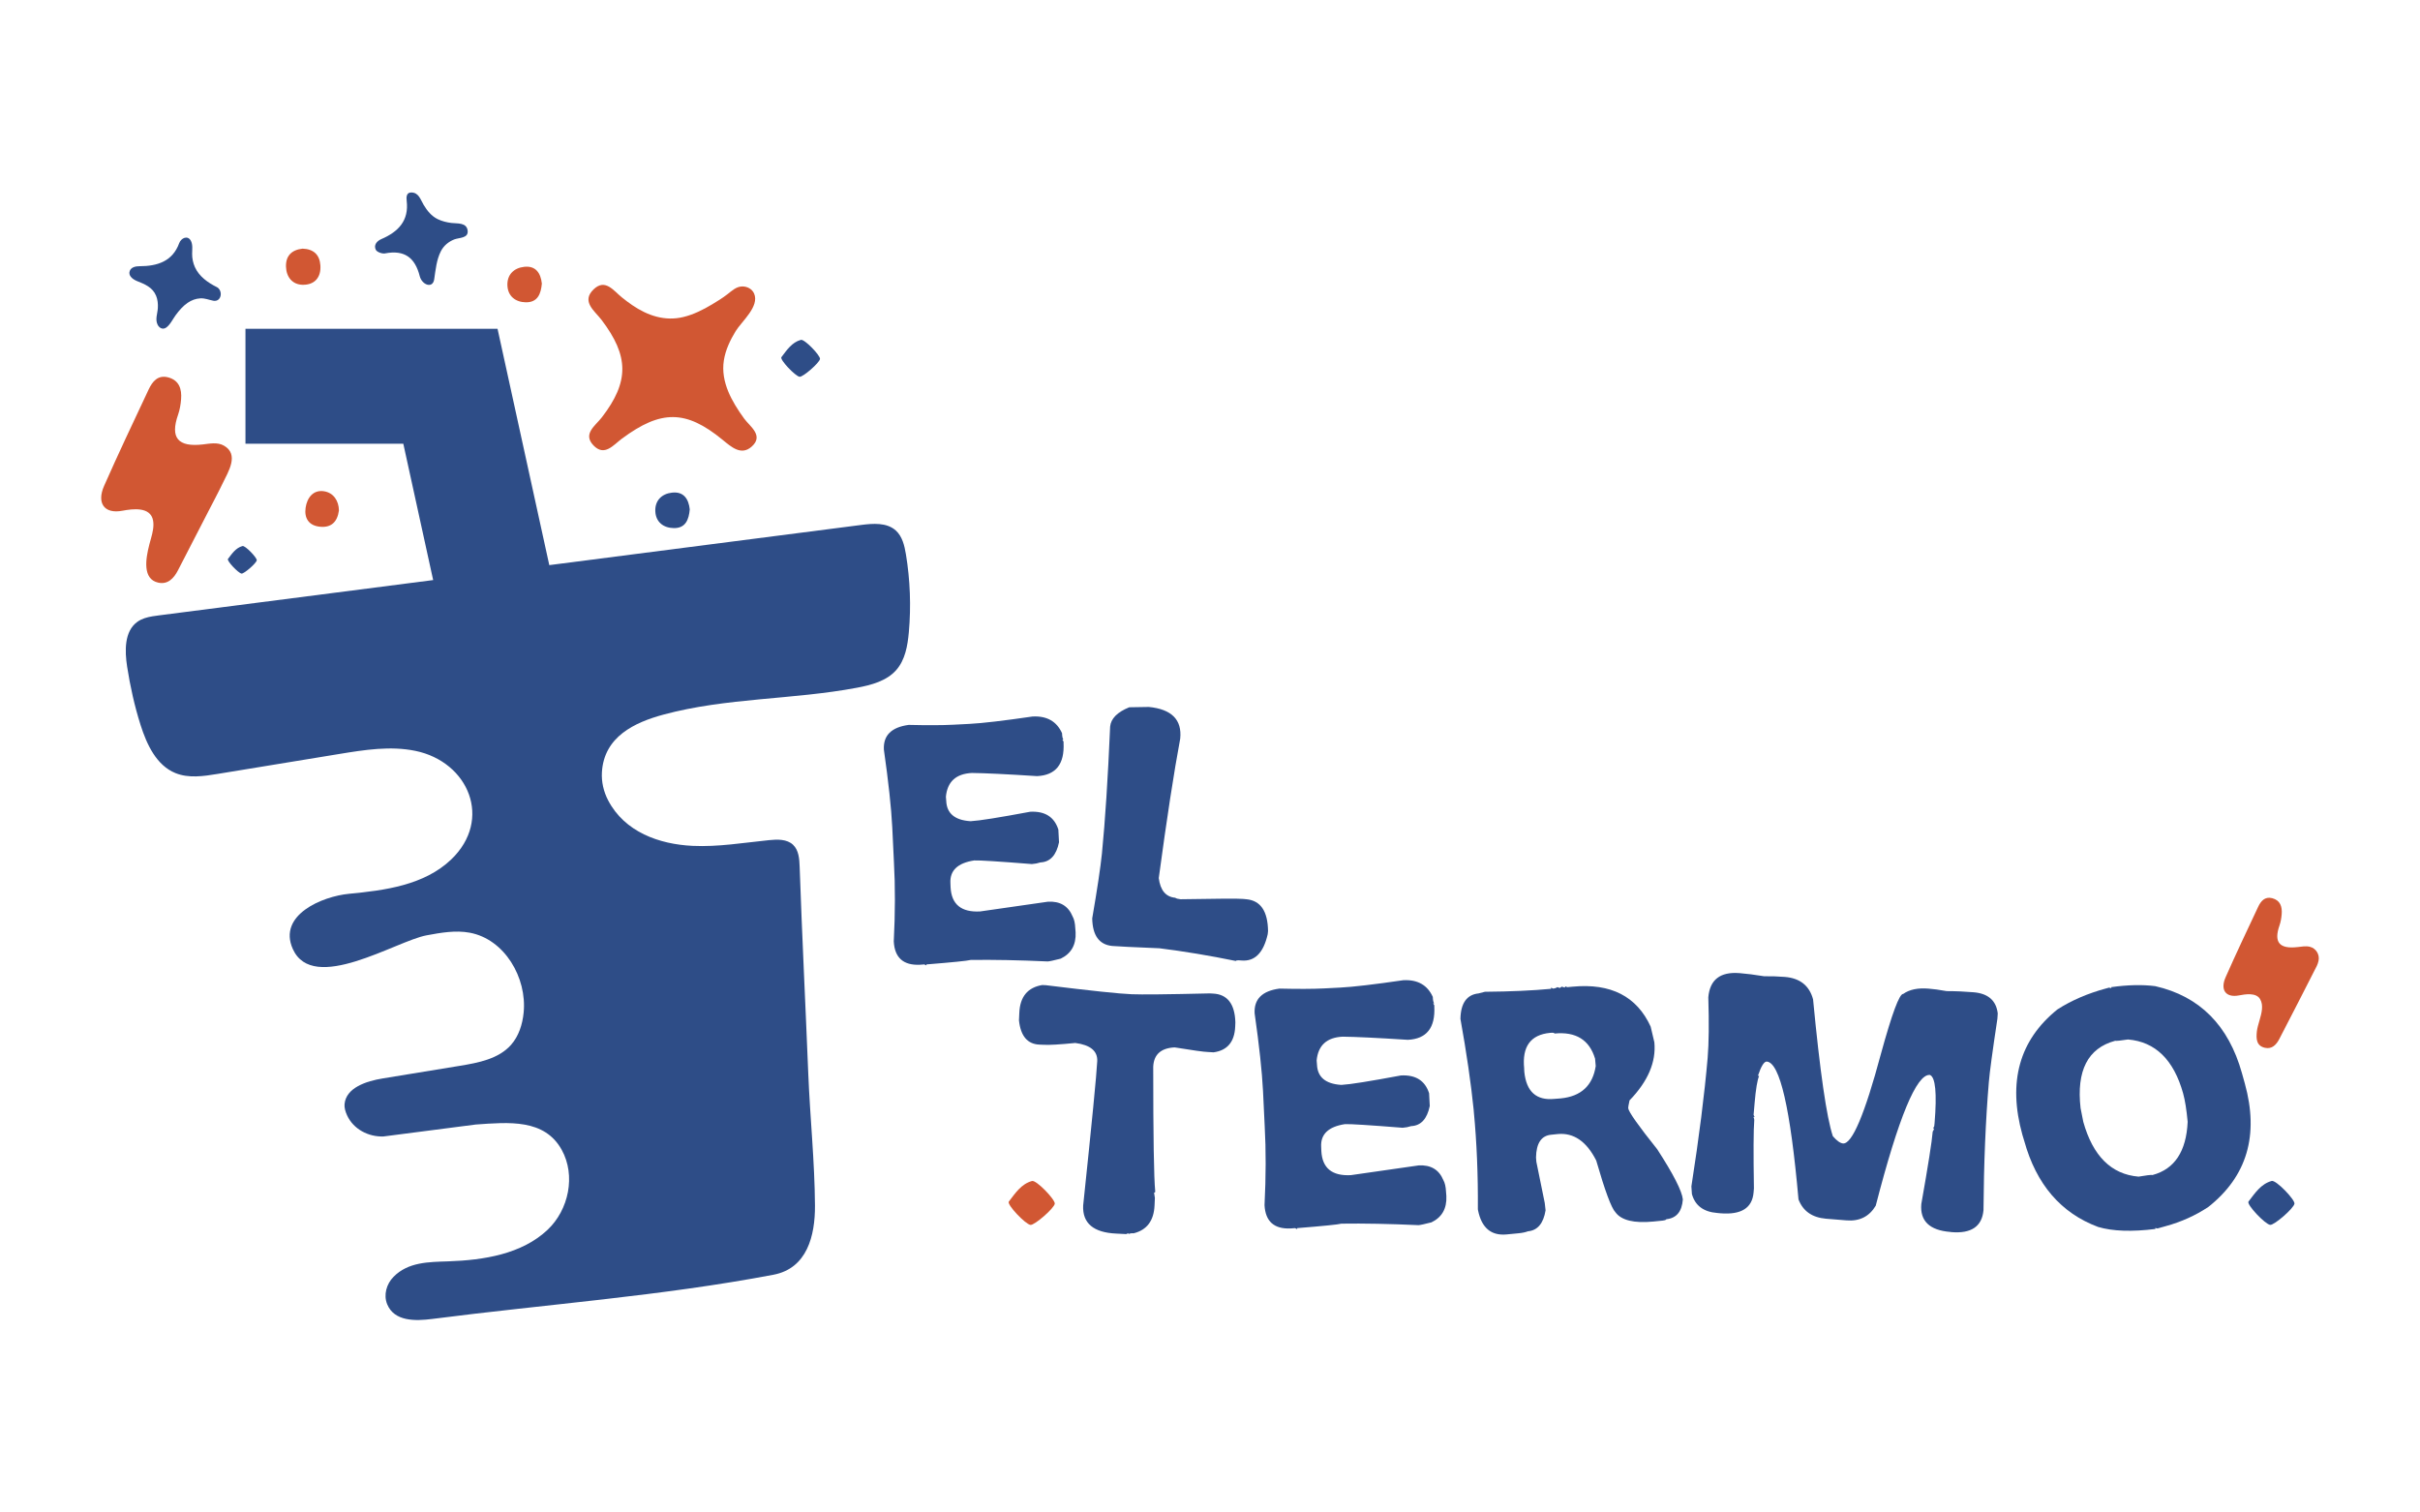
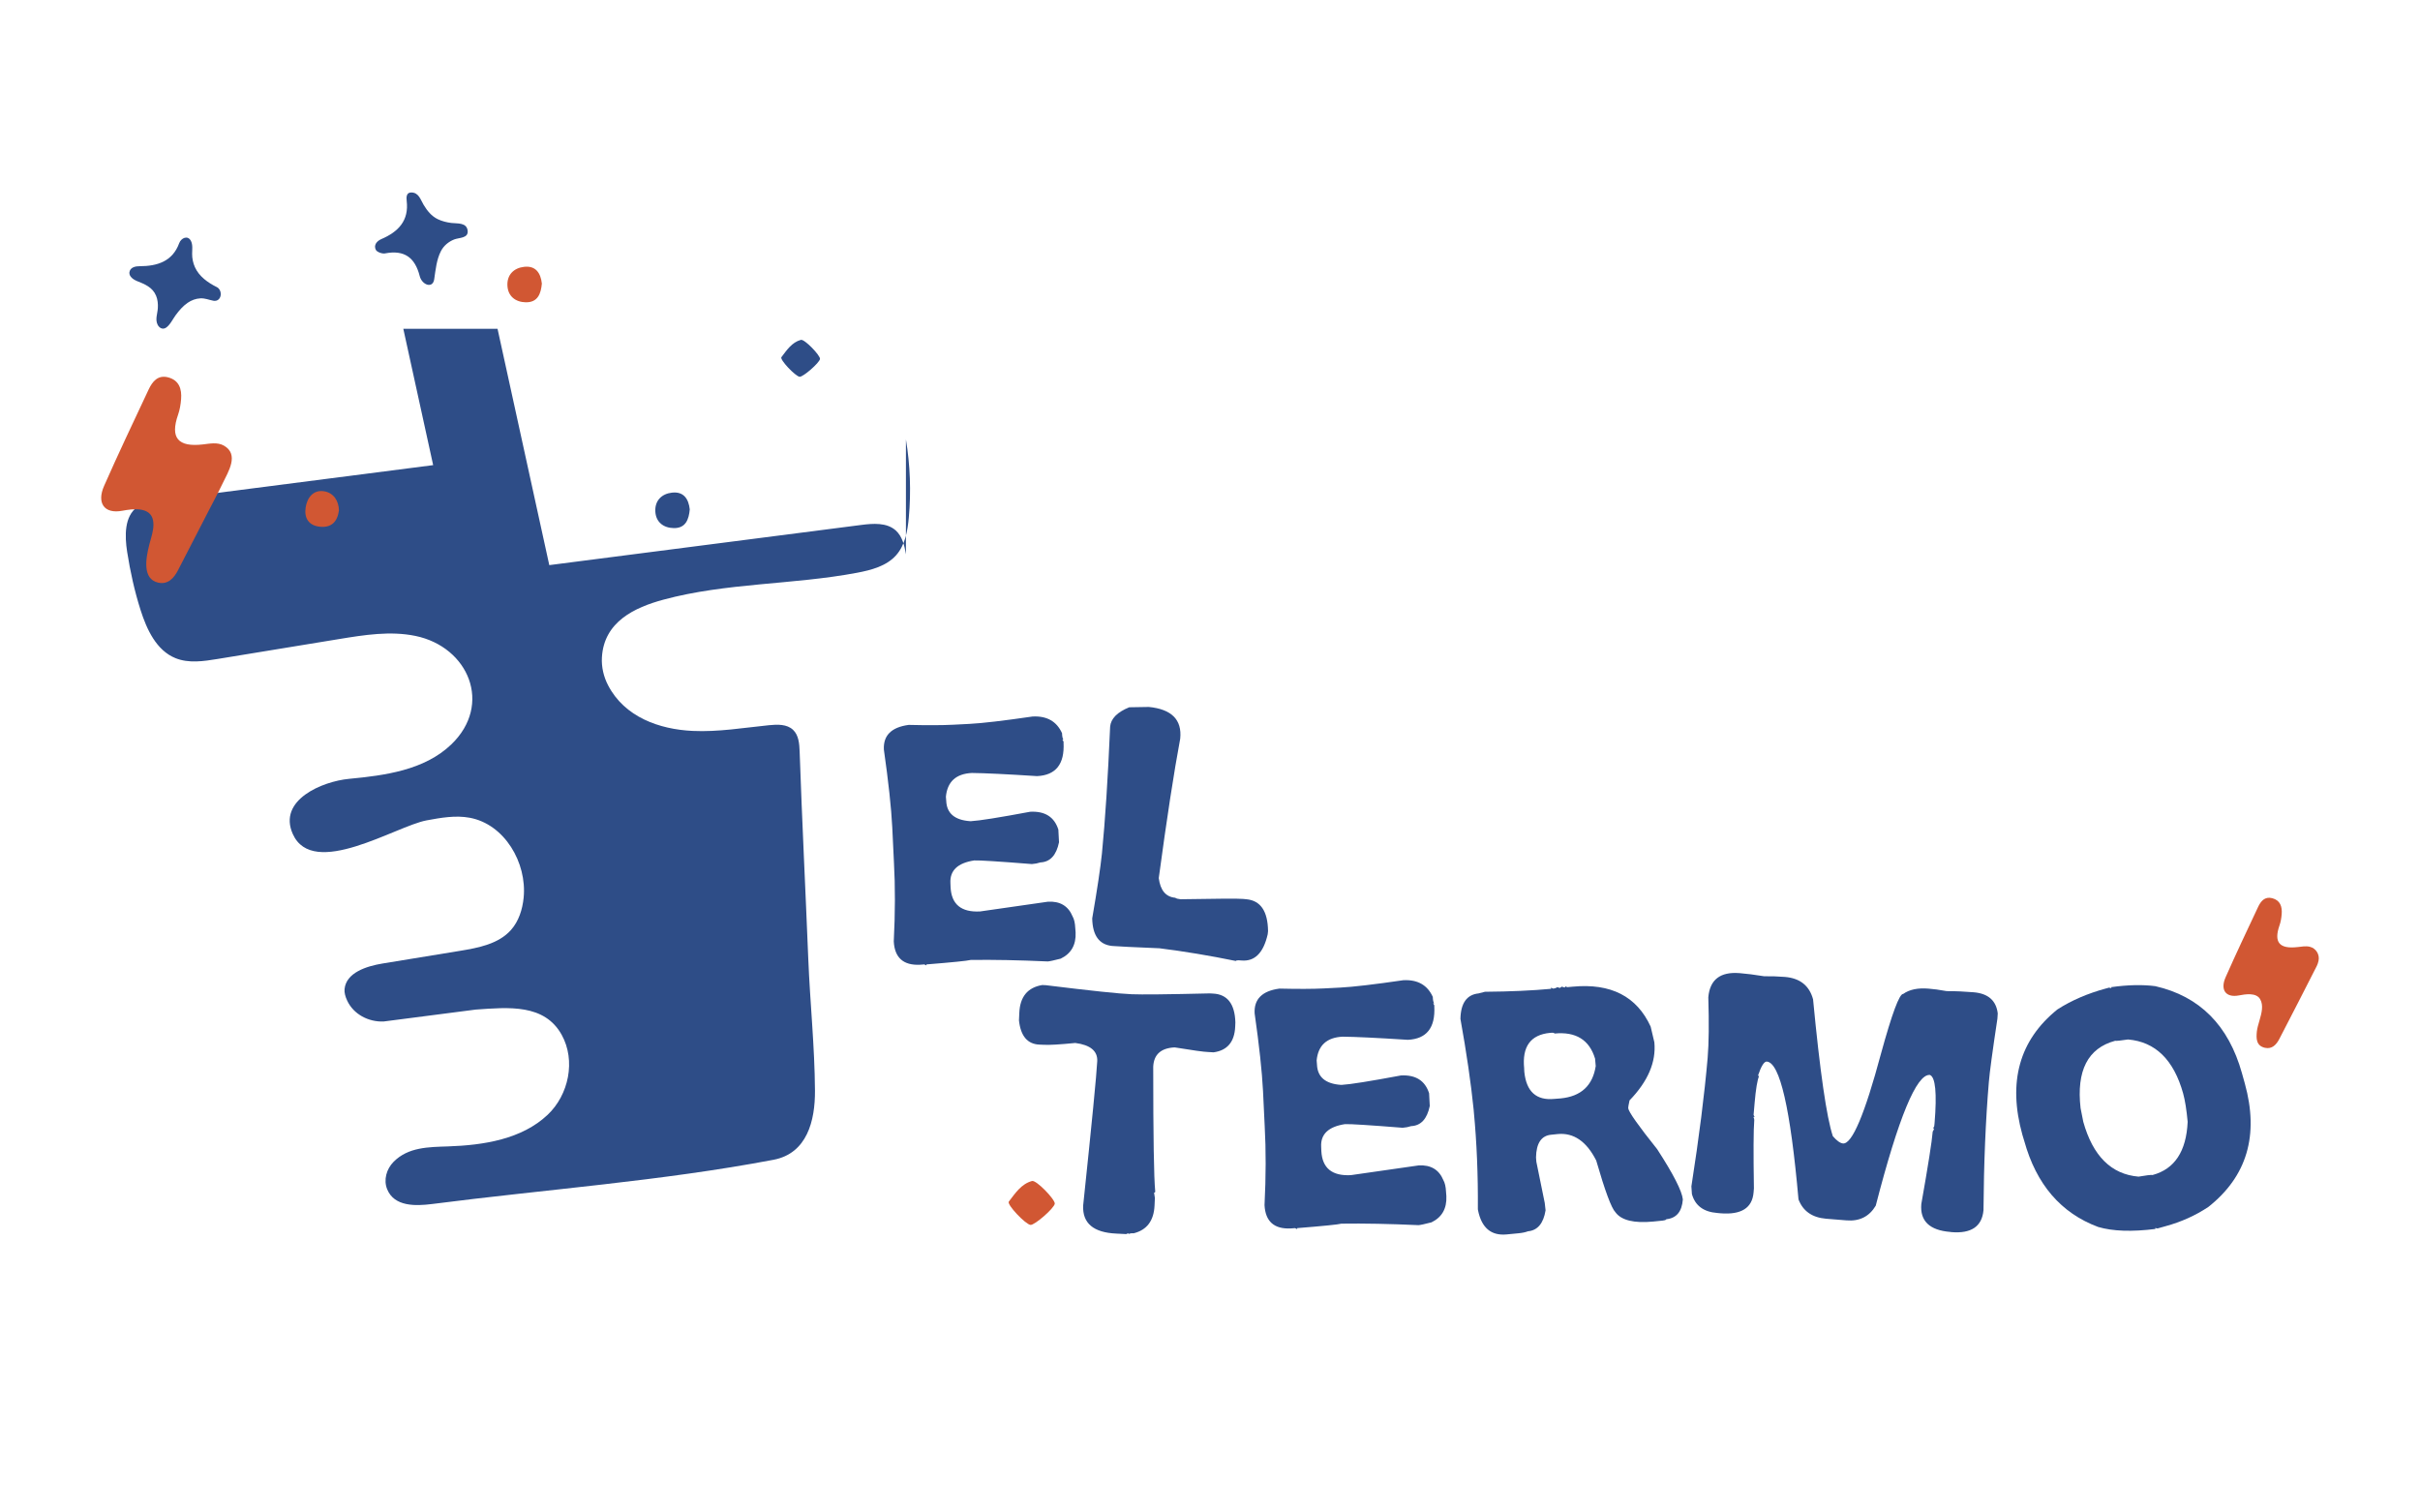
<svg xmlns="http://www.w3.org/2000/svg" id="OBJECTS" viewBox="0 0 1280 800">
  <defs>
    <style>      .cls-1 {        fill: #2e4d87;      }      .cls-1, .cls-2 {        stroke-width: 0px;      }      .cls-2 {        fill: #d15733;      }    </style>
  </defs>
  <g>
-     <path class="cls-1" d="M479.17,293.22c-.76-4.61-1.91-9.53-5.4-12.66-4.76-4.26-11.99-3.71-18.32-2.89-54.97,7.08-109.95,14.16-164.92,21.24l-27.37-125.01h-133.33v60.8h83.49l15.79,72.12c-48.39,6.23-96.78,12.46-145.18,18.69-1.09.14-2.2.29-3.29.47-2.85.48-5.63,1.24-7.95,2.9-7,4.99-6.74,15.45-5.44,23.79,1.63,10.42,3.9,20.74,7.1,30.8,3.28,10.31,8.38,21.34,18.43,25.43,6.99,2.85,14.88,1.67,22.31.45,21.46-3.52,42.92-7.03,64.38-10.55,13.31-2.18,26.98-4.36,40.21-1.65,28.21,5.79,41.02,36.34,18.98,57.44-14.28,13.67-35.26,16.37-54.09,18.17-14.02,1.34-37.75,11.15-29.71,29.16,10.71,23.99,54.65-4.21,70.73-7.19,7.56-1.4,15.33-2.8,22.89-1.39,18.39,3.43,30.32,23.75,28.49,42.27-.61,6.17-2.56,12.4-6.67,17.05-6.59,7.43-17.23,9.47-27.07,11.08-13.61,2.23-27.22,4.46-40.83,6.68-8.67,1.42-19.37,4.89-20.16,13.6-.16,1.77.38,3.87,1.38,6.01,3.37,7.24,11.22,11.36,19.22,11.08l48.76-6.31c17.51-1.24,36.37-3.08,45.49,13.35,7.57,13.64,3.72,31.78-7.46,42.33-13.66,12.89-33.79,16.05-52.62,16.69-10.2.35-21.09.3-28.84,8.16-3.75,3.8-5.4,9.57-3.38,14.52,3.76,9.18,14.88,8.93,23.83,7.78,59.84-7.71,121.28-12.13,180.52-23.39,17.77-3.38,22.02-20.66,21.92-36.6-.15-23.26-2.6-46.41-3.54-69.65-1.47-36.55-3.3-73.08-4.57-109.63-.14-4.12-.48-8.7-3.5-11.54-3.24-3.05-8.27-2.89-12.7-2.44-13.46,1.37-26.91,3.66-40.44,3.02-17.6-.84-35.92-7.3-44.67-24.11-2.37-4.55-3.57-9.71-3.27-14.82,1.1-18.83,17.32-26.37,32.51-30.48,33.27-9,68.48-7.84,102.36-14.22,7.61-1.43,15.65-3.54,20.77-9.32,4.76-5.38,6.06-12.92,6.7-20.07,1.22-13.71.7-27.58-1.54-41.17Z" />
-     <path class="cls-2" d="M318.34,220.74c-3.39,4.41-10.27,8.73-4.46,14.82,5.84,6.12,10.51-.17,15.1-3.57,20.63-15.28,33.81-15.24,53.07.52,4.77,3.91,9.94,8.64,15.48,3.76,6.68-5.87-.93-10.73-3.91-14.84-6.45-8.9-12.53-19.34-10.76-30.76.86-5.55,3.33-10.73,6.23-15.48,3.13-5.14,12.75-13.08,9.78-19.92-1.07-2.46-3.7-3.81-6.32-3.76-3.17.06-5.52,2.37-7.87,4.18-2.53,1.96-5.31,3.67-8.05,5.31-4.75,2.84-9.8,5.38-15.2,6.68-9.78,2.36-18.86-.74-26.97-6.25-1.9-1.29-3.74-2.68-5.52-4.12-4.43-3.57-8.82-10.15-14.94-4.29-6.75,6.47.59,11.46,4.14,16.14,14.58,19.18,14.74,32.69.21,51.57Z" />
+     <path class="cls-1" d="M479.17,293.22c-.76-4.61-1.91-9.53-5.4-12.66-4.76-4.26-11.99-3.71-18.32-2.89-54.97,7.08-109.95,14.16-164.92,21.24l-27.37-125.01h-133.33h83.49l15.79,72.12c-48.39,6.23-96.78,12.46-145.18,18.69-1.09.14-2.2.29-3.29.47-2.85.48-5.63,1.24-7.95,2.9-7,4.99-6.74,15.45-5.44,23.79,1.63,10.42,3.9,20.74,7.1,30.8,3.28,10.31,8.38,21.34,18.43,25.43,6.99,2.85,14.88,1.67,22.31.45,21.46-3.52,42.92-7.03,64.38-10.55,13.31-2.18,26.98-4.36,40.21-1.65,28.21,5.79,41.02,36.34,18.98,57.44-14.28,13.67-35.26,16.37-54.09,18.17-14.02,1.34-37.75,11.15-29.71,29.16,10.71,23.99,54.65-4.21,70.73-7.19,7.56-1.4,15.33-2.8,22.89-1.39,18.39,3.43,30.32,23.75,28.49,42.27-.61,6.17-2.56,12.4-6.67,17.05-6.59,7.43-17.23,9.47-27.07,11.08-13.61,2.23-27.22,4.46-40.83,6.68-8.67,1.42-19.37,4.89-20.16,13.6-.16,1.77.38,3.87,1.38,6.01,3.37,7.24,11.22,11.36,19.22,11.08l48.76-6.31c17.51-1.24,36.37-3.08,45.49,13.35,7.57,13.64,3.72,31.78-7.46,42.33-13.66,12.89-33.79,16.05-52.62,16.69-10.2.35-21.09.3-28.84,8.16-3.75,3.8-5.4,9.57-3.38,14.52,3.76,9.18,14.88,8.93,23.83,7.78,59.84-7.71,121.28-12.13,180.52-23.39,17.77-3.38,22.02-20.66,21.92-36.6-.15-23.26-2.6-46.41-3.54-69.65-1.47-36.55-3.3-73.08-4.57-109.63-.14-4.12-.48-8.7-3.5-11.54-3.24-3.05-8.27-2.89-12.7-2.44-13.46,1.37-26.91,3.66-40.44,3.02-17.6-.84-35.92-7.3-44.67-24.11-2.37-4.55-3.57-9.71-3.27-14.82,1.1-18.83,17.32-26.37,32.51-30.48,33.27-9,68.48-7.84,102.36-14.22,7.61-1.43,15.65-3.54,20.77-9.32,4.76-5.38,6.06-12.92,6.7-20.07,1.22-13.71.7-27.58-1.54-41.17Z" />
    <path class="cls-2" d="M78.95,288.19c-1.89,7.33-3.69,18.1,4.72,19.98,5.13,1.15,8.3-2.34,10.45-6.49,5.29-10.23,10.58-20.46,15.83-30.71,2.62-5.12,5.37-10.2,7.86-15.39,2.9-6.05,8.87-15.25.56-19.91-3.36-1.88-7.44-1.02-11.05-.6-13.18,1.52-17.43-3.43-13.11-15.79.9-2.57,1.35-5.36,1.57-8.08.44-5.35-.96-10.06-6.87-11.61-5.43-1.42-8.32,2.26-10.28,6.41-7.98,16.95-16.01,33.87-23.57,51-3.99,9.03,0,14.98,9.66,13.15,5.47-1.03,14.86-2.27,16.24,5.13.57,3.04-.22,6.39-1.04,9.31-.29,1.03-.64,2.25-.98,3.59Z" />
    <path class="cls-1" d="M422.91,199.28c1.81.24,10.6-7.44,10.81-9.44.19-1.82-8.2-10.6-10.13-10.07-4.83,1.34-7.47,5.49-10.29,9.15-.98,1.27,7.35,10.06,9.61,10.36Z" />
    <path class="cls-1" d="M127.74,303.39c1.35.18,7.91-5.55,8.07-7.05.14-1.36-6.12-7.92-7.56-7.52-3.6,1-5.58,4.1-7.68,6.83-.73.95,5.49,7.51,7.18,7.73Z" />
    <path class="cls-1" d="M203.71,134.02c10.29-1.95,15.81,2.29,18.3,12.04,1.19,4.65,6.88,6.79,7.65,1.67.75-4.98,1.21-10.35,3.55-14.89,1.49-2.89,4.04-5.02,7.06-6.2,2.53-.99,7.52-.56,7.09-4.56-.48-4.52-5.44-3.75-8.62-4.15-2.49-.31-4.96-.92-7.23-2.02-3.27-1.59-5.57-4.45-7.41-7.51-1.75-2.92-2.62-6.67-6.69-6.59-2.53.05-2.52,2.59-2.3,4.44,1.24,10.43-4.38,16.32-13.36,20.19-2.44,1.05-4.24,3.18-2.96,5.71.6,1.19,3.39,2.18,4.92,1.89Z" />
    <path class="cls-1" d="M71.96,148.45c.11.05.22.1.33.14,4.23,1.69,8.41,3.31,10.28,7.87.84,2.04,1.04,4.28.92,6.47-.16,2.93-1.51,5.91-.16,8.73.81,1.7,2.59,2.84,4.38,1.73,2.18-1.36,3.7-4.65,5.2-6.68,1.81-2.46,3.81-4.81,6.35-6.55,2-1.37,4.28-2.22,6.71-2.35,2.55-.13,4.46.81,6.85,1.25.79.14,1.66.08,2.34-.35,2.45-1.52,1.98-5.63-.46-6.84-4.72-2.35-9.37-5.61-11.6-10.56-.98-2.17-1.5-4.67-1.48-7.06.02-2.18.41-4.8-.63-6.82-1.65-3.2-5.2-1.57-6.22,1.22-3.52,9.6-11.52,12.14-20.95,12.16-1.94,0-4.36.41-5.17,2.44-.95,2.41,1.32,4.29,3.32,5.18Z" />
-     <path class="cls-2" d="M160.12,150.63c6.29.11,9.78-3.9,9.34-10.3-.39-5.63-3.64-8.63-9.45-8.81-5.8.64-8.91,3.87-8.74,9.52.16,5.46,3.35,9.5,8.85,9.6Z" />
    <path class="cls-2" d="M179.27,270.01c-.07-5.03-2.8-9.42-7.99-10.18-5.61-.83-8.86,3.45-9.63,8.69-.81,5.56,1.67,9.52,7.65,10.09,5.79.56,9.13-2.42,9.97-8.6Z" />
    <path class="cls-2" d="M278.15,159.89c6.31.1,7.98-4.6,8.45-9.9-.6-5.55-3.23-9.54-9.34-8.86-5.45.6-9.11,4.16-8.88,9.84.24,5.74,4.3,8.84,9.77,8.93Z" />
    <path class="cls-1" d="M355.49,260.56c-5.45.6-9.11,4.16-8.88,9.84.24,5.74,4.3,8.84,9.77,8.93,6.31.1,7.98-4.6,8.45-9.9-.6-5.55-3.23-9.54-9.34-8.86Z" />
  </g>
  <g>
    <g>
      <path class="cls-1" d="M546.32,378.98c7.45-.35,12.59,2.59,15.42,8.82.06,1.69.29,2.83.71,3.41h-.53l.62,1.05v.61c.59,11.3-4.08,17.17-14.01,17.64-16.37-1.05-27.87-1.6-34.48-1.66-8.39.41-12.98,4.6-13.74,12.57l.18,2.27c.29,6.52,4.49,10.07,12.59,10.65h.53c4.31-.23,14.74-1.89,31.29-4.98,7.8-.4,12.76,2.74,14.89,9.43l.35,6.72c-1.42,6.87-4.7,10.42-9.84,10.65-1.42.47-2.93.76-4.52.87-17.55-1.4-27.72-2.04-30.49-1.92-8.75,1.34-12.94,5.33-12.59,11.96l.09,2.27c.47,9.03,5.67,13.27,15.6,12.75l35.9-5.15c6.38-.35,10.73,2.24,13.03,7.77.83,1.46,1.3,3.53,1.42,6.2l.18,2.27c.29,6.58-2.34,11.21-7.89,13.88-3.61.93-5.88,1.42-6.83,1.48-15.31-.7-28.9-.96-40.78-.79-1.77.46-9.57,1.25-23.4,2.36v.52l-1.15-.52-2.3.17c-8.75.4-13.36-3.7-13.83-12.31.76-15.19.8-29.13.09-41.82l-.89-18.6c-.53-10.36-2.01-24.04-4.43-41.03-.41-7.51,3.96-11.87,13.12-13.1,9.69.23,17.52.21,23.49-.09l8.6-.44c6.85-.35,18.05-1.66,33.6-3.93Z" />
      <path class="cls-1" d="M607.58,373.92c12.11,1.17,17.67,6.76,16.67,16.76-3.31,17.64-7.09,42.23-11.35,73.78.83,6.46,3.72,9.93,8.69,10.39.59.41,1.53.67,2.84.79,19.56-.35,30.58-.4,33.06-.17l1.77.17c7.5.7,11.31,6.32,11.44,16.85l-.18,1.66c-2.25,9.9-6.89,14.52-13.92,13.88-1.89-.17-2.87-.09-2.93.26-13.89-2.85-27.36-5.09-40.42-6.72-14.01-.58-22.34-.99-25-1.22-6.86-.7-10.37-5.55-10.55-14.58,2.66-15.42,4.37-26.86,5.14-34.31,1.71-17.34,3.16-39.73,4.34-67.14.41-4.25,3.78-7.65,10.11-10.22l10.28-.17Z" />
      <path class="cls-1" d="M552.99,521.08c24.11,2.97,39.3,4.57,45.56,4.8,5.14.23,18.91.09,41.31-.44l1.68.09c7.62.35,11.58,5.41,11.88,15.19l-.09,2.27c-.35,8.09-4.17,12.63-11.44,13.62l-2.93-.17c-2.13-.05-8.01-.87-17.64-2.44-7.27.35-11.05,3.75-11.35,10.22,0,36.73.35,58.73,1.06,66,0,.41-.21.61-.62.61l.44,2.79-.18,3.93c-.35,8.09-4.02,13.01-10.99,14.76-1.24-.06-2.19.09-2.84.44v-.52l-1.15.52-5.14-.26c-12.18-.52-18.06-5.47-17.64-14.84,4.61-43.77,7.09-69.24,7.45-76.39.23-5.35-3.63-8.56-11.61-9.6-8.33.82-13.89,1.14-16.67.96l-2.22-.09c-6.38-.23-10.02-4.51-10.9-12.83l.18-3.93c.35-8.56,4.4-13.47,12.14-14.76l1.68.09Z" />
      <path class="cls-1" d="M742.42,518.46c7.45-.35,12.59,2.59,15.42,8.82.06,1.69.29,2.83.71,3.41h-.53l.62,1.05v.61c.59,11.3-4.08,17.17-14.01,17.64-16.37-1.05-27.87-1.6-34.48-1.66-8.39.41-12.98,4.6-13.74,12.57l.18,2.27c.29,6.52,4.49,10.07,12.59,10.65h.53c4.31-.23,14.74-1.89,31.29-4.98,7.8-.4,12.76,2.74,14.89,9.43l.35,6.72c-1.42,6.87-4.7,10.42-9.84,10.65-1.42.47-2.93.76-4.52.87-17.55-1.4-27.72-2.04-30.49-1.92-8.75,1.34-12.94,5.33-12.59,11.96l.09,2.27c.47,9.03,5.67,13.27,15.6,12.75l35.9-5.15c6.38-.35,10.73,2.24,13.03,7.77.83,1.46,1.3,3.53,1.42,6.2l.18,2.27c.29,6.58-2.34,11.21-7.89,13.88-3.61.93-5.88,1.42-6.83,1.48-15.31-.7-28.9-.96-40.78-.79-1.77.46-9.57,1.25-23.4,2.36v.52l-1.15-.52-2.3.17c-8.75.4-13.36-3.7-13.83-12.31.76-15.19.8-29.13.09-41.82l-.89-18.6c-.53-10.36-2.01-24.04-4.43-41.03-.41-7.51,3.96-11.87,13.12-13.1,9.69.23,17.52.21,23.49-.09l8.6-.44c6.85-.35,18.05-1.66,33.6-3.93Z" />
      <path class="cls-1" d="M785.42,524.58c13.53-.11,25.2-.64,35.01-1.57l-.09-.61,1.24.52c.83-.11,1.56-.38,2.22-.79l1.15.44,1.15-.7c.76.29,1.36.44,1.77.44l-.09-.61,1.24.44,2.84-.26c20.15-1.92,33.89,5.12,41.22,21.13l1.95,8.29c1,10.42-3.37,20.66-13.12,30.73-.53,2.44-.77,3.81-.71,4.1.18,1.92,5.29,9.17,15.34,21.74,8.57,13.22,13.09,22.06,13.56,26.54-.48,6.46-3.4,9.95-8.78,10.48.06.4-1.06.7-3.37.87l-3.46.35c-10.23.99-16.9-.64-20.03-4.89-2.13-2.15-5.53-11.29-10.19-27.41-5.14-10.13-11.94-14.78-20.39-13.97l-3.37.35c-5.26.47-7.95,4.49-8.07,12.05l.18,2.27,4.43,21.74.44,3.93c-1.12,6.92-4.23,10.62-9.31,11.09-1.36.52-3.05.87-5.05,1.05l-6.29.61c-8.16.75-13.18-3.49-15.07-12.75l-.09-.61c.12-18.21-.59-35.36-2.13-51.42l-.09-1.14c-1.42-14.02-3.75-30.06-7-48.11.18-8.32,3.37-12.8,9.57-13.45,1.95-.52,3.07-.81,3.37-.87ZM806.16,565.17l.09,1.75c1.06,10.48,6.35,15.25,15.87,14.32l3.37-.26c10.75-1.05,16.93-6.75,18.53-17.11l-.35-3.93c-3.01-9.95-10.17-14.37-21.45-13.27-.06-.4-.86-.52-2.39-.35-10.28.99-14.84,7.28-13.65,18.86Z" />
      <path class="cls-1" d="M920.07,514.71c3.66.29,8.01.85,13.03,1.66,3.66-.05,7.3.06,10.9.35,8.03.64,13.03,4.6,14.98,11.87,3.66,38.3,7.15,62.43,10.46,72.38,2.13,2.44,3.93,3.73,5.41,3.84,4.79.35,11.46-15.45,20.03-47.41,5.85-21.3,9.78-31.87,11.79-31.69,3.25-2.32,7.71-3.26,13.39-2.79,2.48.17,5.67.61,9.57,1.31,4.79,0,9.54.21,14.27.61,7.68.64,11.93,4.37,12.76,11.18l-.18,2.79c-2.6,17.23-4.11,28.38-4.52,33.44-1.72,20.32-2.66,42.93-2.84,67.84-.77,8.61-6.44,12.49-17.02,11.61l-.53-.09c-10.99-.87-16.11-5.8-15.34-14.76,3.6-20.31,5.61-33.09,6.03-38.33.47-.7.71-1.25.71-1.66h-.53l.62-1.14.18-1.66c1.3-15.89.47-24.39-2.48-25.49-7.04-.58-16.58,22.47-28.63,69.15-3.43,5.76-8.6,8.35-15.51,7.77l-10.81-.87c-7.33-.64-12.18-4.04-14.54-10.22-4.25-48.02-9.84-72.32-16.75-72.9-1.42-.11-2.99,2.39-4.7,7.51l.62.09c-.95,2.16-1.75,6.96-2.39,14.41l-.53,6.2.53,1.14-.62-.09c.35.76.5,1.34.44,1.75-.42,5.12-.48,17.15-.18,36.06l-.18,2.18c-.71,8.21-6.53,11.87-17.46,11l-1.77-.17c-7.27-.58-11.73-3.93-13.39-10.04l-.27-4.02c4.08-26.13,6.94-48.81,8.6-68.01.65-7.74.76-18.42.35-32.04.83-9.31,6.32-13.56,16.49-12.75Z" />
      <path class="cls-1" d="M1113.93,522.83l1.6-.44,1.24.26-.09-.52c8.74-1.22,16.52-1.4,23.31-.52,23.46,5.36,38.74,20.69,45.83,46.01l1.51,5.41c7.62,27.41,1.18,49.21-19.32,65.39-6.86,4.54-14.36,7.91-22.52,10.13l-4.34,1.22-1.24-.26.18.52c-12.53,1.57-22.64,1.22-30.32-1.05-19.68-7.33-32.71-22.49-39.09-45.49l-.98-3.23c-7.8-27.99-1.63-50.11,18.53-66.35,7.45-4.77,16.01-8.47,25.71-11.09ZM1101.88,593.29c5.08,18.16,14.83,27.85,29.25,29.07,4.02-.7,6.5-.99,7.45-.87,11.64-3.14,17.82-12.51,18.53-28.11-.59-6.4-1.39-11.4-2.39-15.02-4.96-17.81-14.69-27.33-29.16-28.55-3.84.58-6.12.82-6.83.7-14.42,3.9-20.51,15.78-18.26,35.62.06.23.53,2.62,1.42,7.16Z" />
    </g>
    <path class="cls-2" d="M545.03,647.89c2.15.28,12.62-8.86,12.87-11.24.23-2.17-9.76-12.62-12.06-11.98-5.75,1.59-8.89,6.54-12.25,10.89-1.17,1.52,8.75,11.97,11.44,12.33Z" />
-     <path class="cls-1" d="M1200.73,647.87c2.15.28,12.62-8.86,12.87-11.24.23-2.17-9.76-12.62-12.06-11.98-5.75,1.59-8.89,6.54-12.25,10.89-1.17,1.52,8.75,11.97,11.44,12.33Z" />
    <path class="cls-2" d="M1195.09,539.79c-.59,2.04-1.19,4.02-1.38,5.79-.39,3.77-.35,7.6,4.3,8.64,3.74.84,6.05-1.71,7.61-4.73,6.64-12.83,13.27-25.67,19.79-38.56.43-.85.7-1.77.91-2.7.74-3.26-1.27-6.65-4.6-7.46-2.1-.51-4.31-.08-6.41.16h-.06c-9.61,1.12-12.7-2.49-9.55-11.5.66-1.87.98-3.91,1.14-5.89.32-3.9-.7-7.33-5-8.46-3.96-1.04-6.07,1.64-7.49,4.67-5.81,12.35-11.67,24.69-17.18,37.17-2.91,6.58,0,10.92,7.04,9.59,3.34-.63,9.12-1.64,11.23,1.98,1.9,3.25.79,7.38-.35,11.3Z" />
  </g>
</svg>